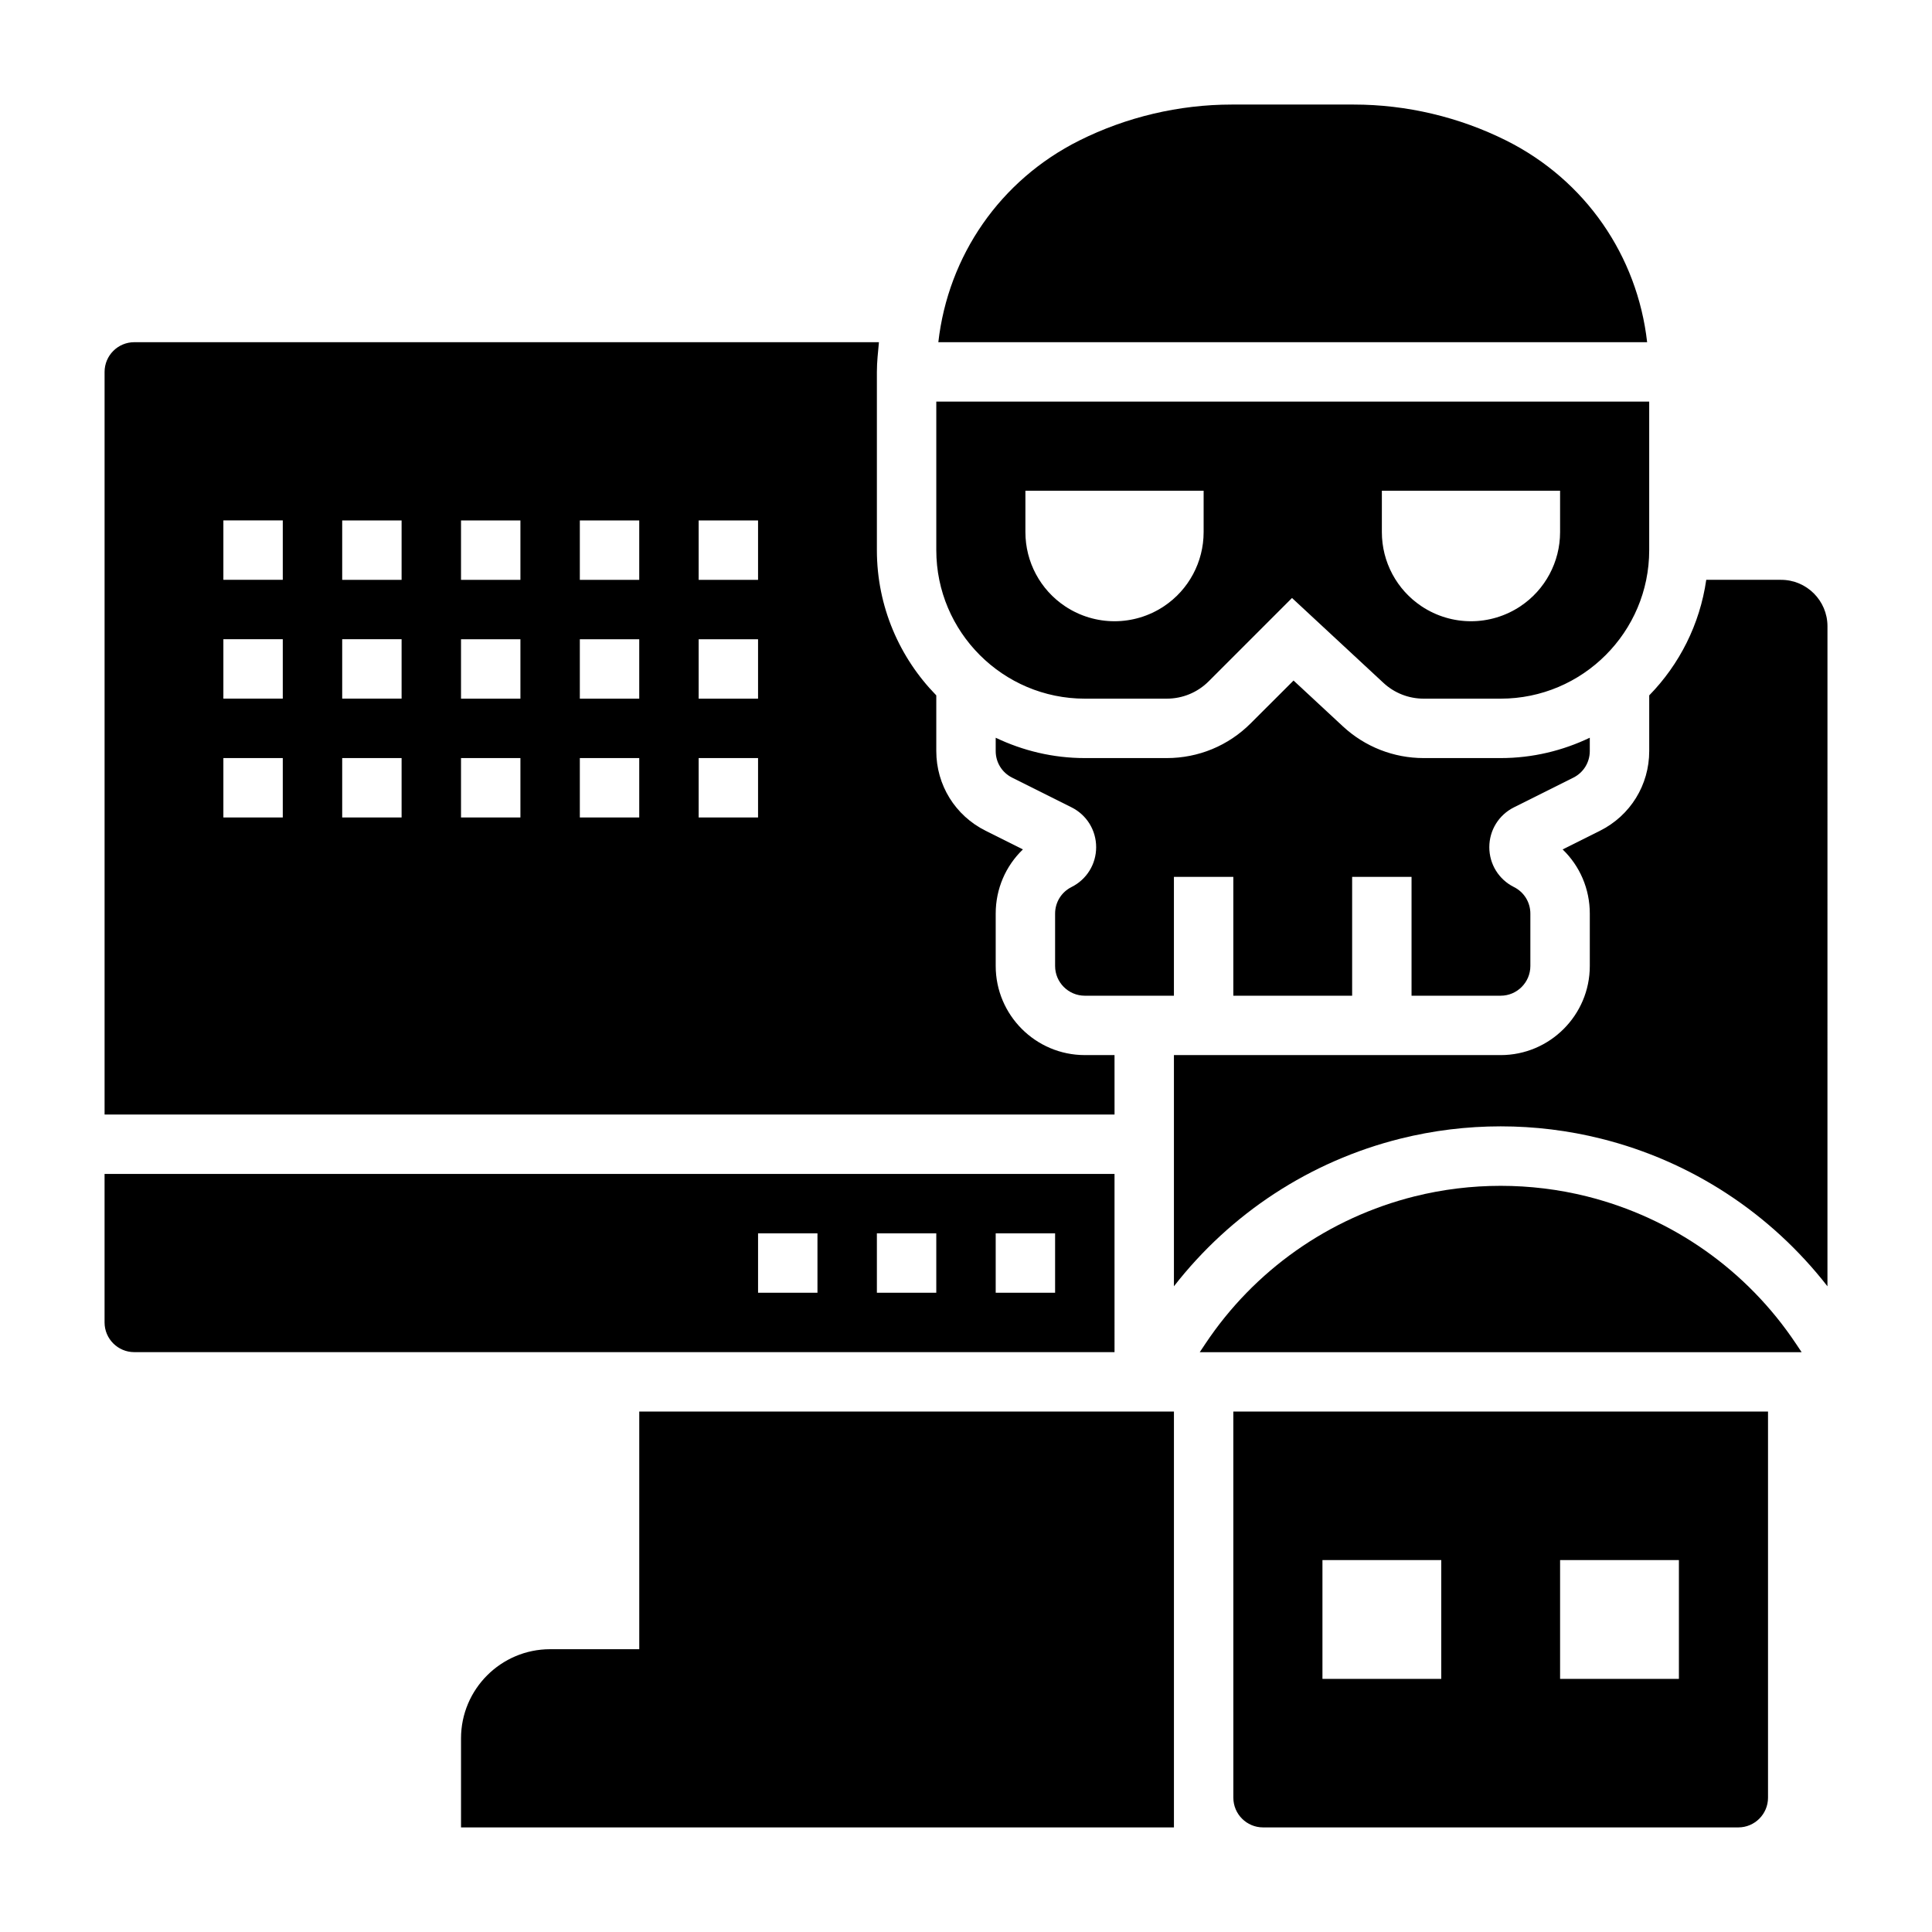
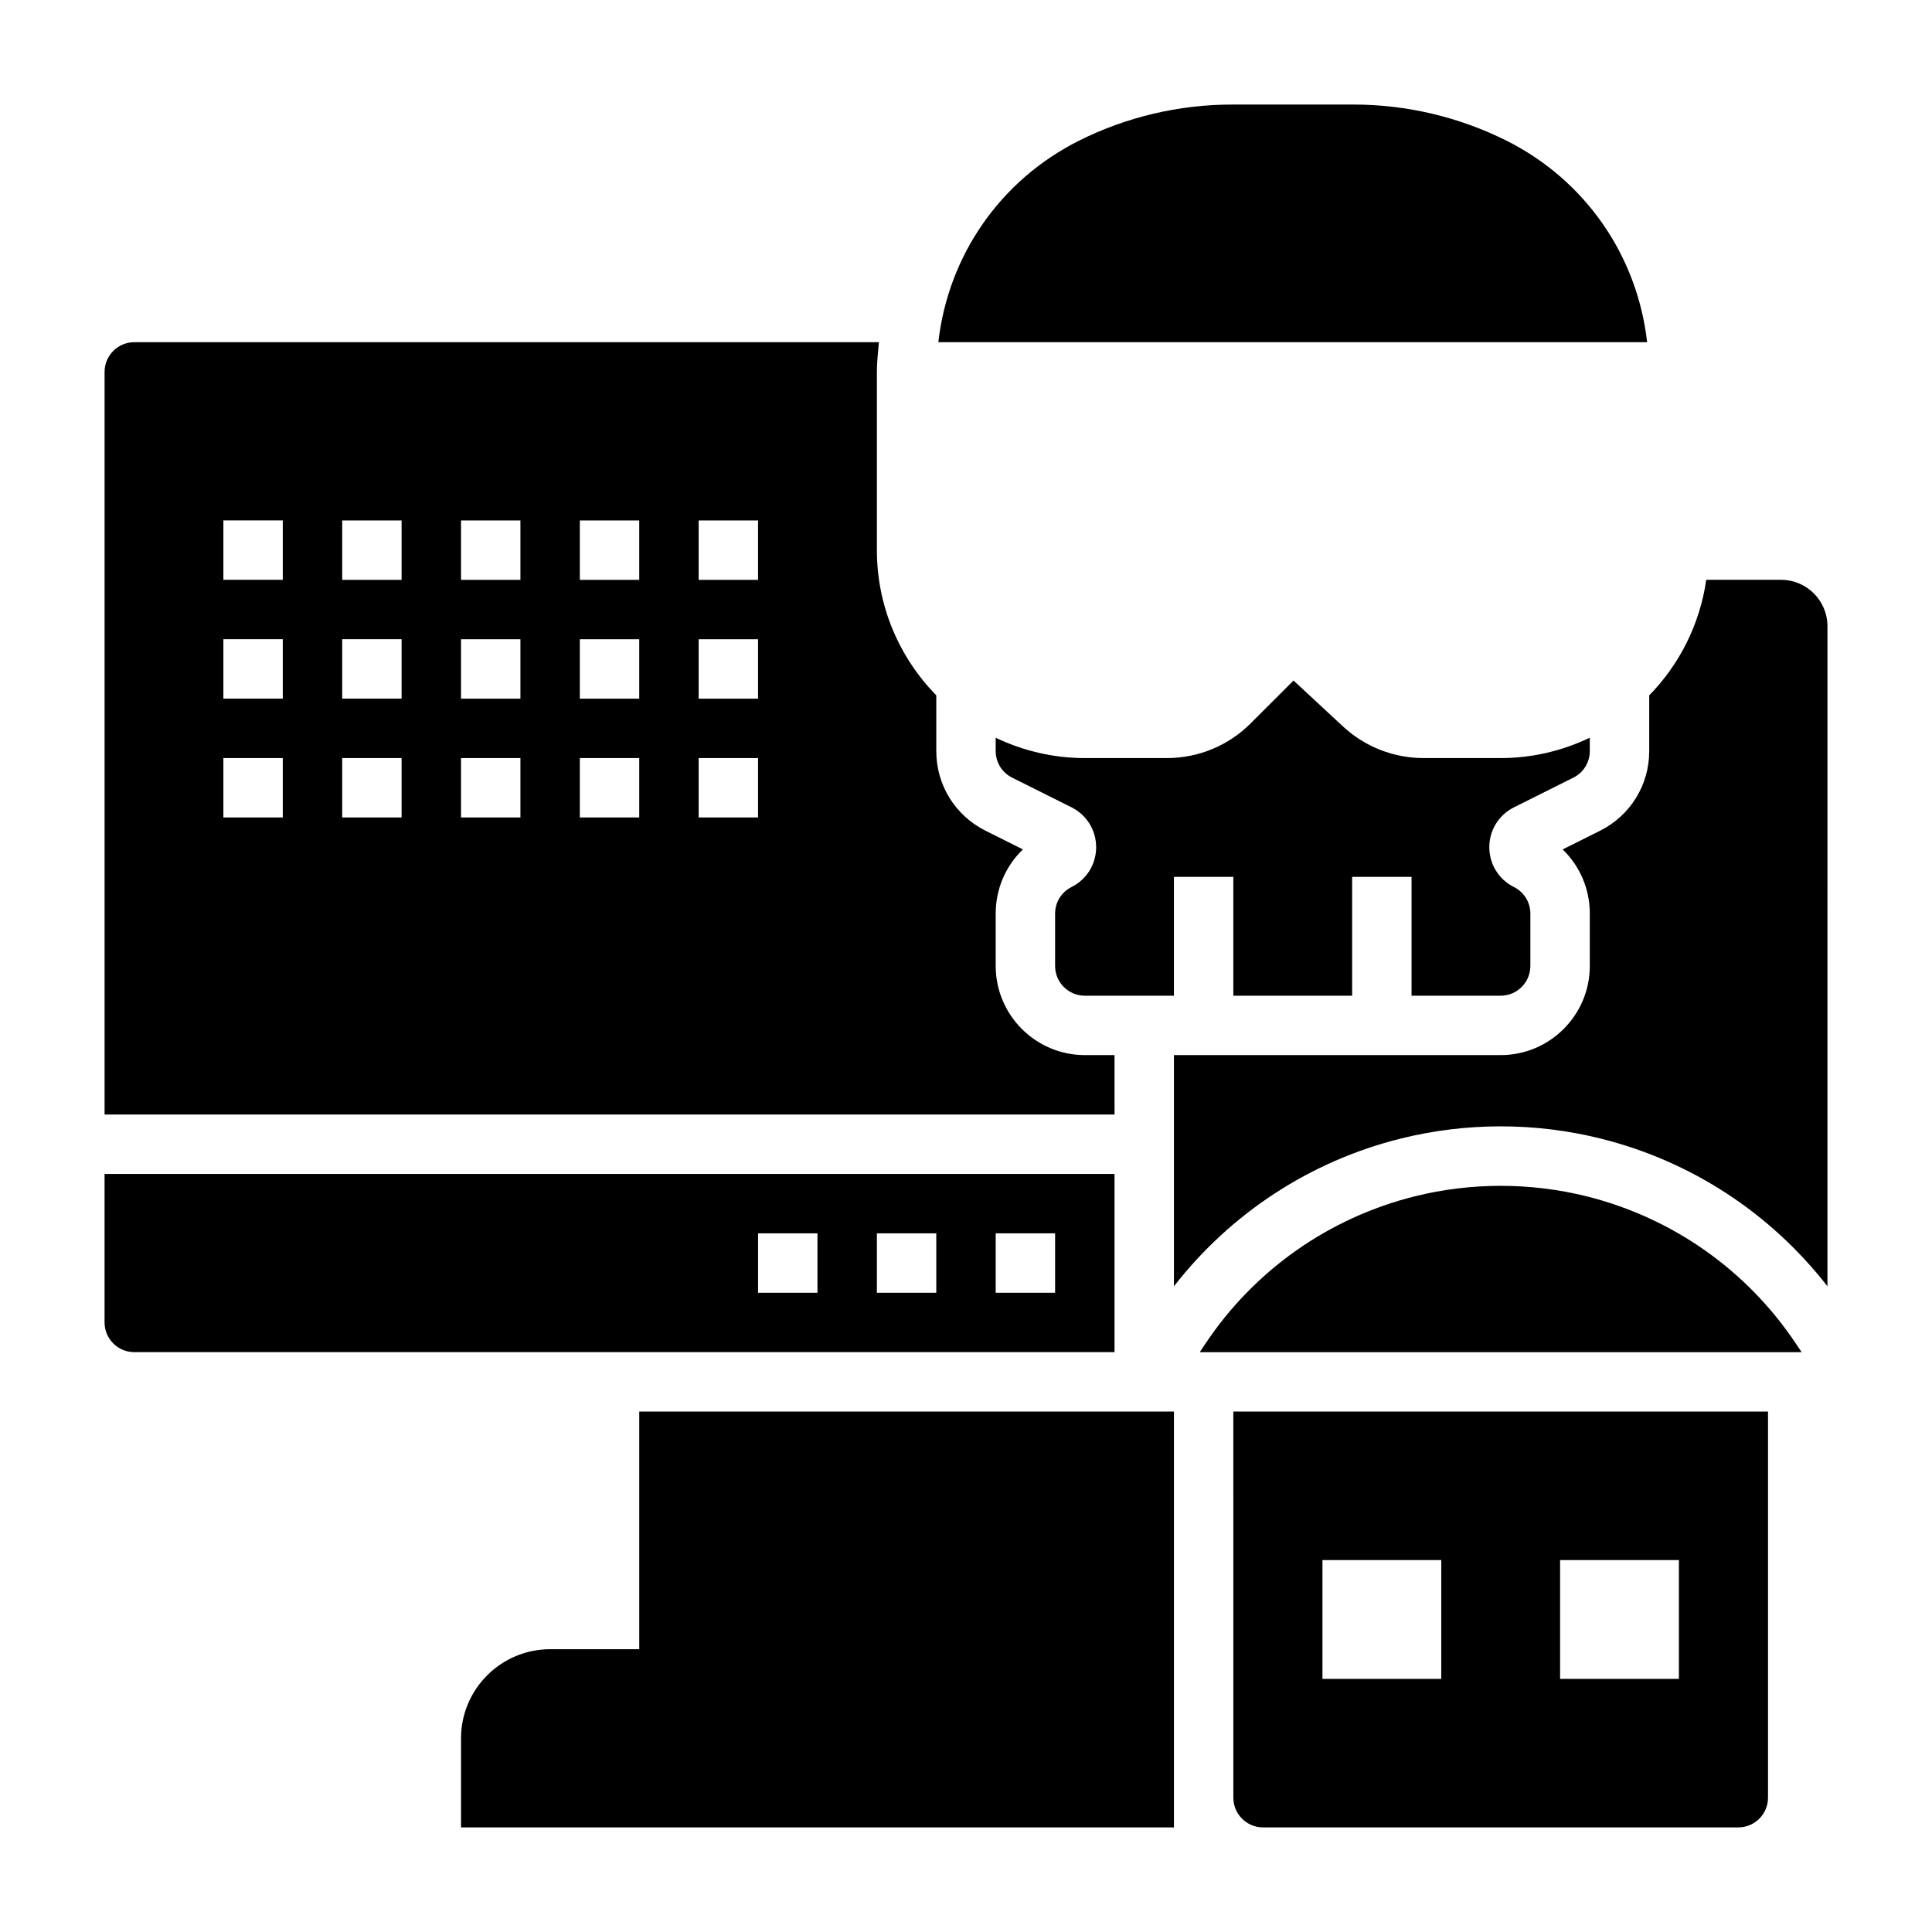
<svg xmlns="http://www.w3.org/2000/svg" fill="#000000" width="800px" height="800px" version="1.1" viewBox="144 144 512 512">
  <g>
    <path d="m439.36 455.1h-267.65v39.359c0 4.344 3.535 7.871 7.871 7.871h259.78zm-78.723 31.488h-15.742v-15.742h15.742zm31.488 0h-15.742v-15.742h15.742zm31.488 0h-15.742v-15.742h15.742z" />
    <path d="m439.36 423.61h-7.871c-13.02 0-23.617-10.598-23.617-23.617v-13.887c0-6.559 2.652-12.625 7.211-17.004l-9.895-4.945c-8.062-4.027-13.062-12.125-13.062-21.125v-14.75c-9.723-9.941-15.742-23.523-15.742-38.496v-47.23c0-2.66 0.309-5.258 0.543-7.871h-197.34c-4.336 0-7.871 3.535-7.871 7.871v196.8h267.65zm-220.42-62.977h-15.742v-15.742h15.742zm0-31.488h-15.742v-15.742h15.742zm0-31.484h-15.742v-15.742h15.742zm31.488 62.973h-15.742v-15.742h15.742zm0-31.488h-15.742v-15.742h15.742zm0-31.484h-15.742v-15.742h15.742zm31.488 62.973h-15.742v-15.742h15.742zm0-31.488h-15.742v-15.742h15.742zm0-31.484h-15.742v-15.742h15.742zm31.488 62.973h-15.742v-15.742h15.742zm0-31.488h-15.742v-15.742h15.742zm0-31.484h-15.742v-15.742h15.742zm31.488 62.973h-15.742v-15.742h15.742zm0-31.488h-15.742v-15.742h15.742zm0-31.484h-15.742v-15.742h15.742z" />
    <path d="m545.22 357.95 15.742-7.871c2.676-1.34 4.348-4.039 4.348-7.039v-3.535c-7.172 3.426-15.156 5.394-23.617 5.394h-20.395c-7.973 0-15.586-2.992-21.426-8.414l-13.074-12.137-11.336 11.328c-5.949 5.949-13.859 9.223-22.273 9.223h-21.703c-8.461 0-16.445-1.969-23.617-5.391v3.535c0 3 1.668 5.699 4.352 7.039l15.742 7.871c4.023 2.008 6.527 6.062 6.527 10.562 0 4.504-2.504 8.551-6.535 10.562-2.672 1.34-4.344 4.039-4.344 7.039v13.887c0 4.336 3.535 7.871 7.871 7.871h23.617v-31.488h15.742v31.488h31.488v-31.488h15.742v31.488h23.617c4.336 0 7.871-3.535 7.871-7.871v-13.887c0-3-1.668-5.699-4.352-7.039-4.023-2.008-6.527-6.062-6.527-10.562 0.004-4.504 2.508-8.551 6.539-10.566z" />
    <path d="m543.16 181.24c-12.469-6.234-26.434-9.531-40.383-9.531h-32.363c-13.949 0-27.914 3.297-40.383 9.531-21.004 10.5-34.758 30.543-37.363 53.445h187.84c-2.598-22.902-16.352-42.945-37.344-53.445z" />
-     <path d="m431.49 329.15h21.703c4.203 0 8.164-1.637 11.141-4.613l22.059-22.066 24.199 22.465c2.914 2.723 6.719 4.215 10.707 4.215h20.398c21.703 0 39.359-17.656 39.359-39.359v-39.359h-188.93v39.359c0 21.703 17.66 39.359 39.363 39.359zm78.719-55.102h47.23v10.973c0 7.894-3.945 15.273-10.516 19.648-7.934 5.289-18.262 5.289-26.199 0-6.57-4.375-10.516-11.746-10.516-19.648zm-94.465 0h47.23v10.973c0 7.894-3.945 15.273-10.516 19.648-7.934 5.289-18.262 5.289-26.199 0-6.57-4.375-10.516-11.746-10.516-19.648z" />
    <path d="m439.36 518.08h-125.95v62.977h-23.617c-13.02 0-23.617 10.598-23.617 23.617v23.617h188.93v-110.21z" />
    <path d="m616.01 297.66h-19.836c-1.699 11.832-7.133 22.457-15.113 30.621v14.762c0 8.996-5 17.09-13.051 21.121l-9.895 4.945c4.543 4.363 7.199 10.441 7.199 17v13.887c0 13.02-10.598 23.617-23.617 23.617l-86.594-0.004v61.27c15.035-19.316 36.016-33.117 59.953-39.109 17.43-4.367 35.855-4.367 53.285 0 23.938 5.992 44.91 19.789 59.953 39.109l0.004-174.94c-0.008-6.769-5.519-12.277-12.289-12.277z" />
    <path d="m564.52 461.05c-14.934-3.723-30.715-3.723-45.641 0-22.766 5.699-42.469 19.578-55.473 39.102l-1.457 2.188h159.5l-1.465-2.188c-13.008-19.523-32.703-33.402-55.469-39.102z" />
    <path d="m470.85 620.41c0 4.344 3.535 7.871 7.871 7.871h125.95c4.336 0 7.871-3.527 7.871-7.871v-102.34h-141.7zm86.59-62.977h31.488v31.488h-31.488zm-62.977 0h31.488v31.488h-31.488z" />
  </g>
</svg>